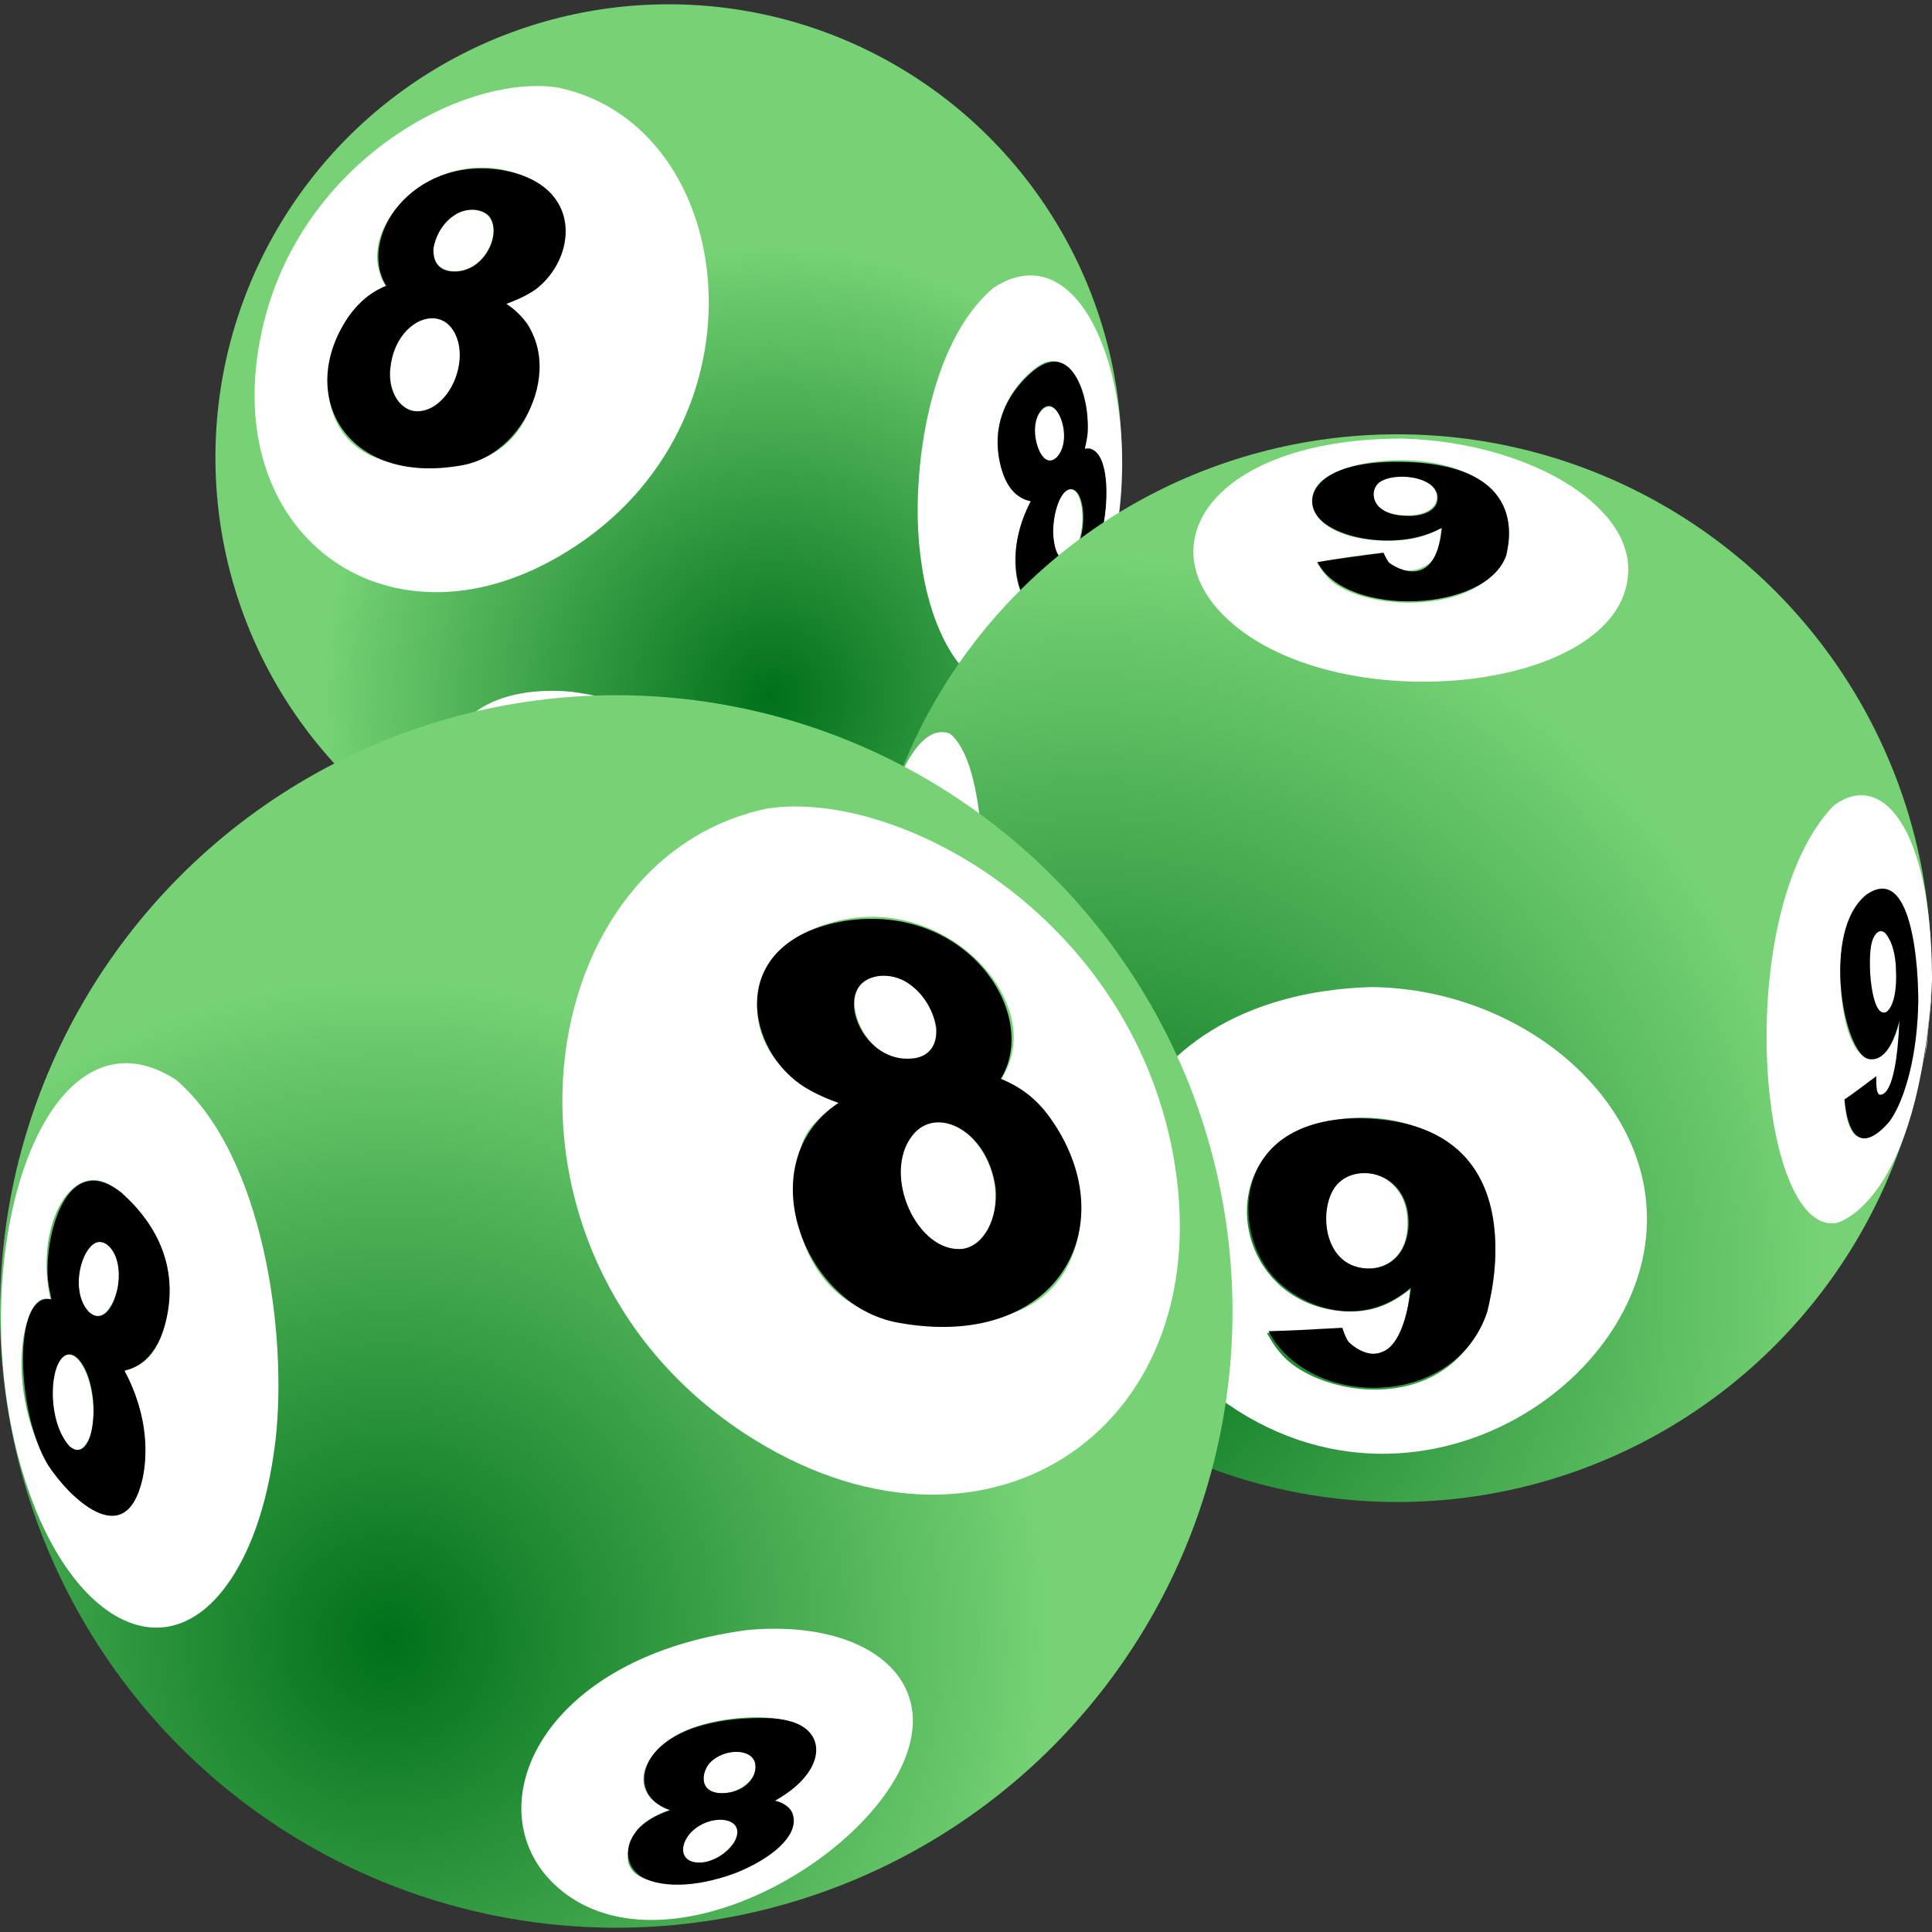
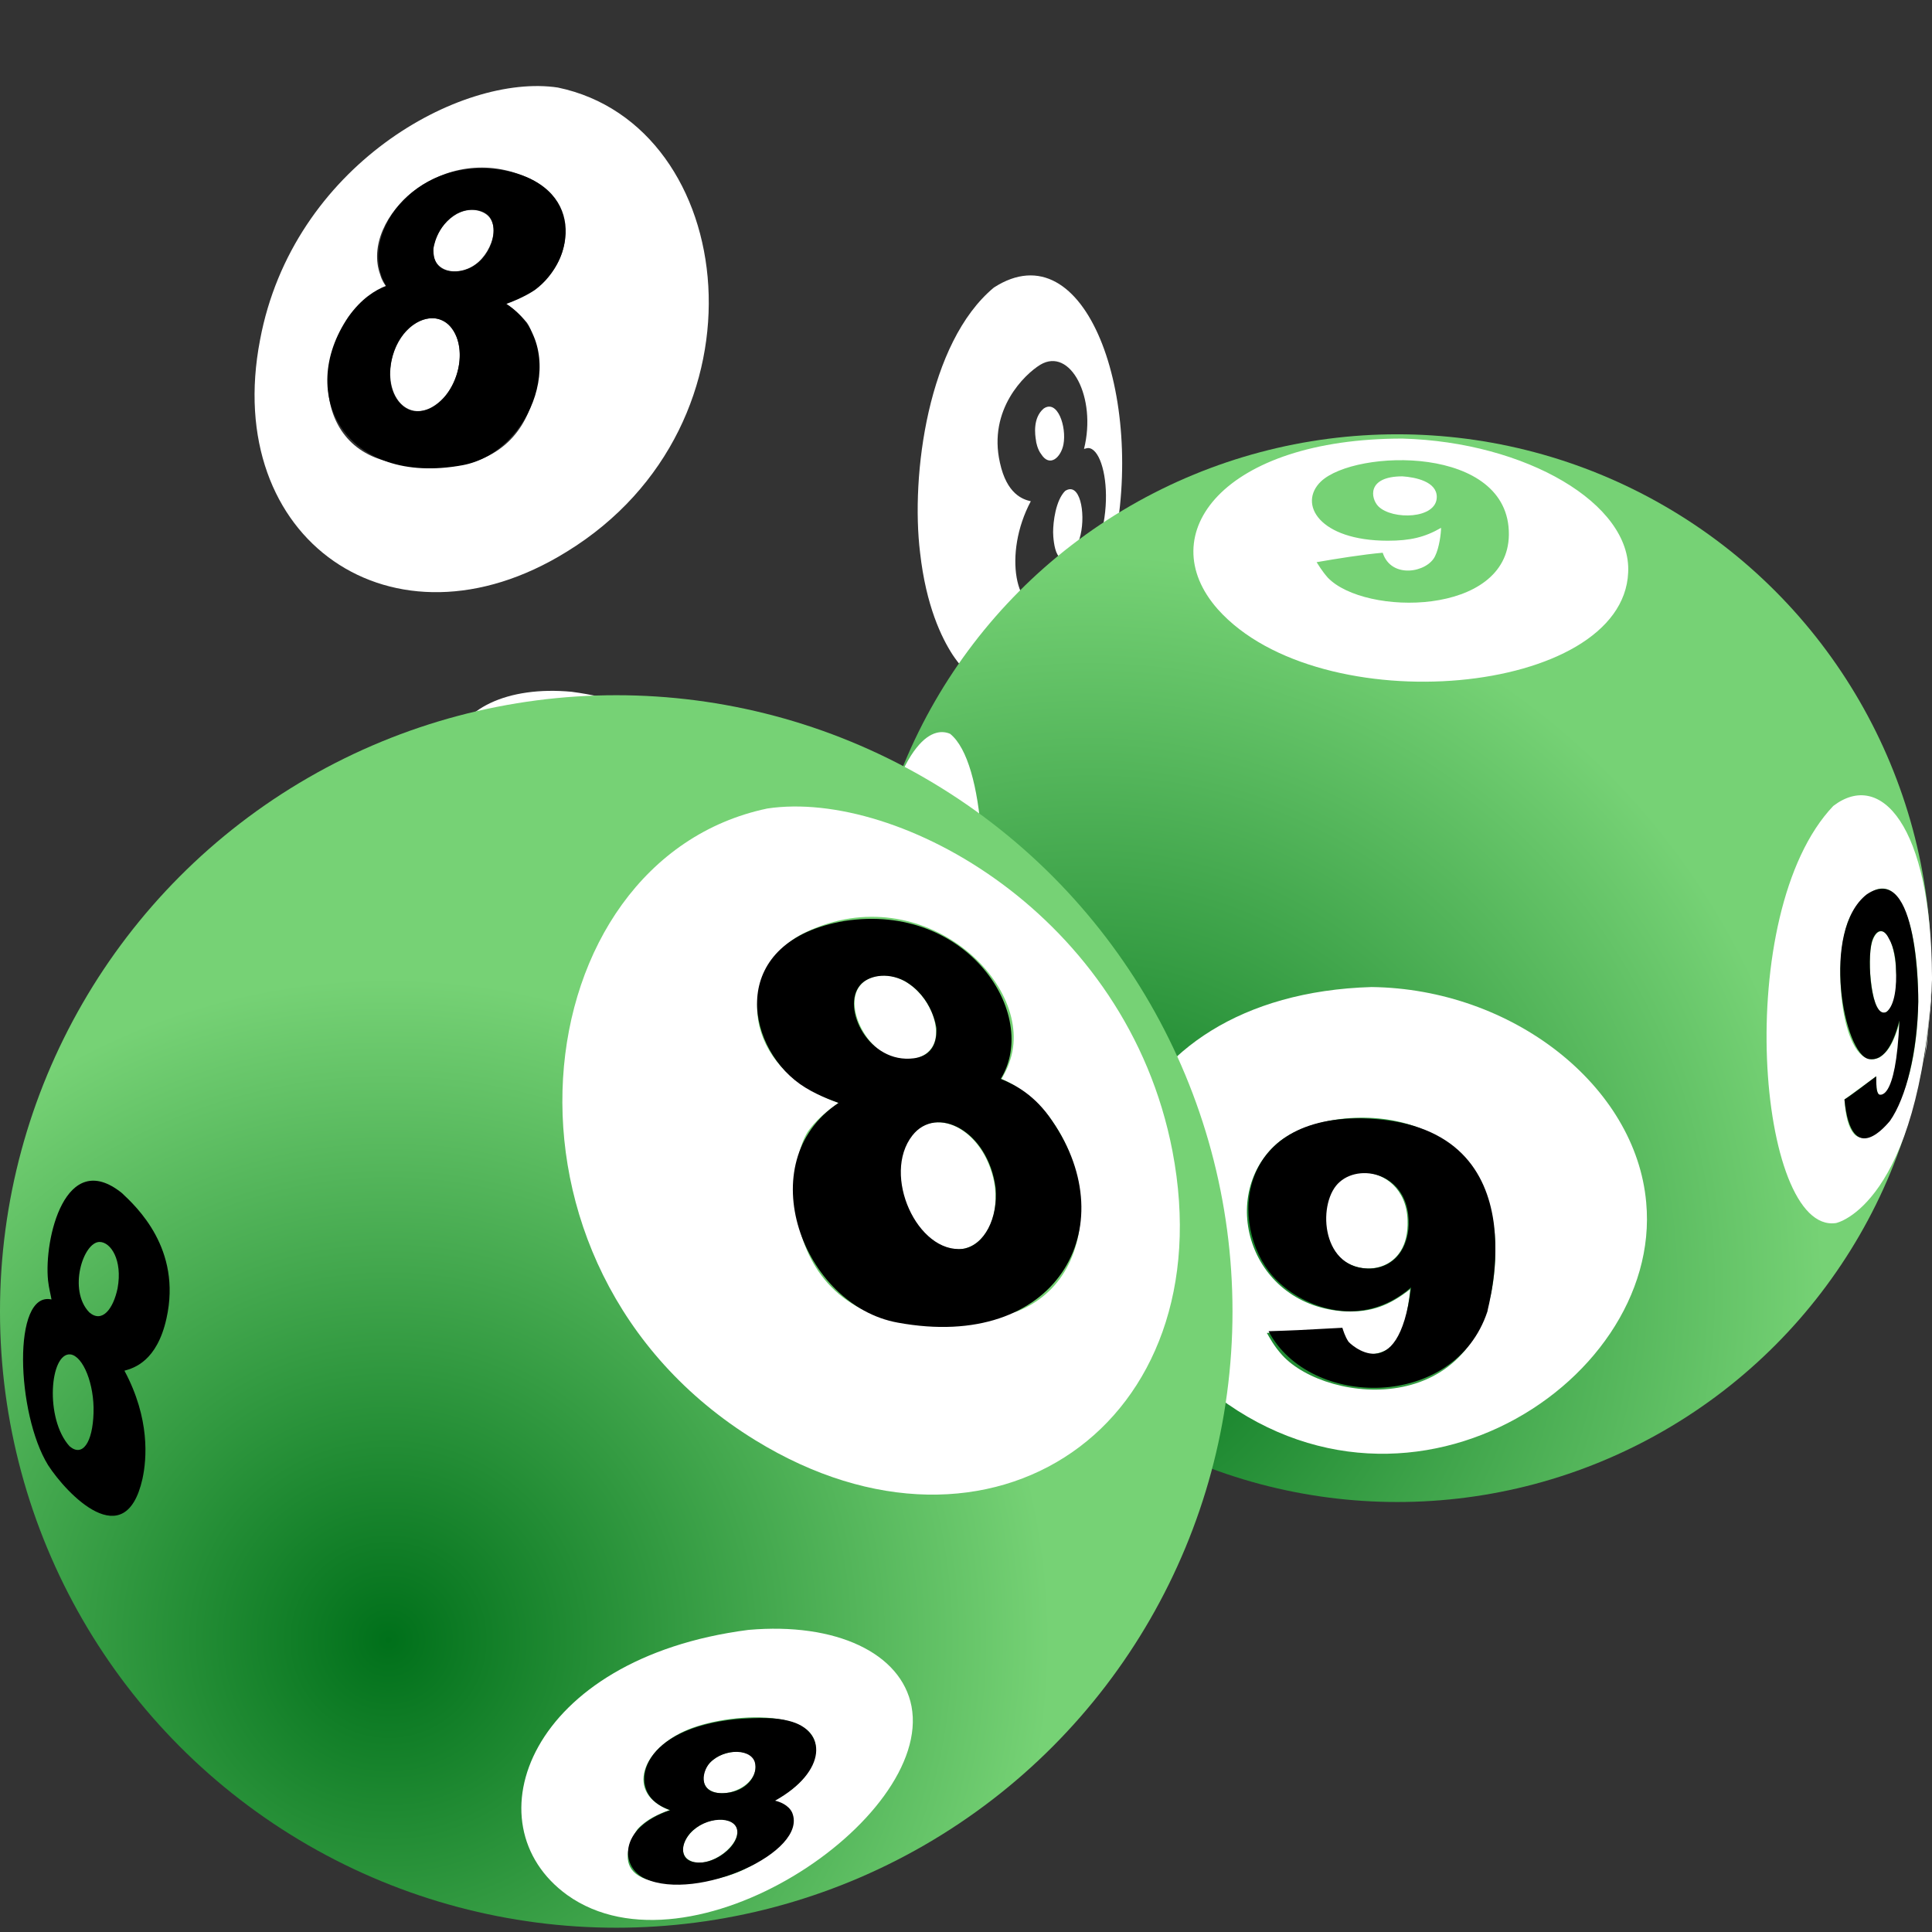
<svg xmlns="http://www.w3.org/2000/svg" version="1.1" viewBox="0 0 800 800" xml:space="preserve">
  <rect x="0" y="0" width="800" height="800" fill="#333333" stroke="none" />
  <style type="text/css">
	.st0{fill:url(#c);}
	.st1{fill:#fff;}
	.st2{fill:#000;}
	.st3{fill:url(#b);}
	.st4{fill:url(#a);}
</style>
  <g transform="matrix(3.554 0 0 3.554 -104.49 -102)">
    <radialGradient id="c" cx="119.35" cy="109.95" r="52.589" gradientUnits="userSpaceOnUse">
      <stop style="stop-color:#00701a" offset="0" />
      <stop style="stop-color:#76d275" offset="1" />
    </radialGradient>
-     <circle class="st0" cx="107.3" cy="82" r="52.8" style="fill:url(#c)" />
    <path class="st1" d="m152.1 90.7c0 0.5 0.1 1.9 0.5 2.6 0.8 1.4 2.1 0.2 2.7-2.3 0.6-2.6-0.1-6.2-1.8-5.1-1.1 1.1-1.4 3.6-1.4 4.8m-2-10.7c0 0.2 0.2 1.1 0.6 1.6 1 1.6 2.3 0.4 2.6-1.1 0.4-2.1-0.7-5.3-2.3-4.2-1.3 1.1-1 3.1-0.9 3.7m-4.2 2.6c-1.4-6.2 2.9-10.3 4.7-11.4 3.5-2.1 6.6 3.8 5.1 9.8 0.1 0 0.3-0.1 0.5-0.1 2.4 0.1 3.8 10.7-2.2 16.7-0.4 0.4-1.5 1.4-2.7 1.8-3.5 1.1-5.1-6.1-1.8-12.3-0.9-0.2-2.8-0.8-3.6-4.5m-9.3 10.5c0.7 6.2 2.5 9.9 3.8 11.9 6 9 15.5 2.7 18.7-12.4 3.8-17.6-3.2-37.3-13.9-30.4-7.7 6.4-9.7 21.9-8.6 30.9" />
-     <path class="st2" d="m152.1 90.7c0-2.4 0.9-4.9 2-5 1.8-0.2 2.2 5.5 0.1 7.9-1.1 0.9-2-0.3-2.1-2.9m-2-10.7c-0.5-2.4 0.6-4 1.5-4 1.4 0 2.7 4.1 0.9 6-1.1 1-2-0.2-2.4-2m-4.2 2.6c0.8 3.7 2.7 4.3 3.6 4.5-2.2 4.2-1.9 7.6-1.5 9.3 1.4 6.5 6.5 1.3 8.1-1.2 2.8-4.5 3.2-14.9-0.3-14.2 0.1-0.5 0.2-0.9 0.3-1.6 0.4-3.6-1.5-11.4-6.3-7.5-1.3 1.1-5.2 4.7-3.9 10.7" />
    <path class="st1" d="m80.2 65.8c-2-0.3-4.5 1.6-5.2 5-0.8 4.3 2.1 7.2 5.1 5.1 3.8-2.6 3.8-9.4 0.1-10.1m4.7-12.6c-2.6-0.4-4.7 2.3-5 4.3-0.4 2.8 2.7 3.6 4.9 2 2.1-1.5 3.4-5.7 0.1-6.3m-8.2 29.7c-1.3-0.2-2.6-0.5-3.6-0.9-8.5-3.4-6.4-16.6 1.3-19.9-0.2-0.3-0.5-0.7-0.7-1.4-2.4-6.6 7.4-15.9 17.4-11.2 5.7 2.7 6.2 11.4-2.8 14.6 0.5 0.3 1.6 1.1 2.5 2.2 2.4 3.4 2.7 19-14.1 16.6m17.7-44c-11.3-1.7-30.9 9.1-34.7 29.4-4.5 23.3 15.5 37.2 35.7 24.7 24.3-14.9 20.1-49.7-1-54.1" />
    <path class="st2" d="m77.6 76.6c-1.8-0.3-3.1-2.6-2.7-5.2 0.6-5 5.1-7.1 7.1-4.5 2.6 3.4-0.4 10.2-4.4 9.7m4.2-16.3c-2-0.3-1.9-2.2-1.9-2.6 0 0 0.3-2.7 2.7-4.1 1.5-0.8 3.1-0.5 3.8 0.3 1.6 2.1-0.7 6.9-4.6 6.4m6-11.8c-10.5-1.6-16.8 8-13.4 13.5-1.3 0.5-2.9 1.5-4.4 3.6-6.2 9.1-0.3 19.8 13.3 17.3 8.1-1.5 12.7-13.8 5.1-18.8 0.6-0.2 2.1-0.8 3.3-1.6 4.8-3.5 6-12.3-3.9-14" />
    <path class="st1" d="m98.6 125.6c-1.1-0.1-1.7 0.4-1.7 1-0.1 1.5 2.8 3.5 4.3 2.4 1.1-0.9-0.3-3.2-2.6-3.4m-1.4-5.8c-1.2-0.1-1.8 0.4-1.9 1-0.3 1.9 2.6 3.2 4 2.2 1.1-0.7 0.5-2.9-2.1-3.2m3.6 11.1c-1-0.1-3-0.4-4.7-1.2-2.8-1.4-5.7-4.7-2.3-5.8-0.7-0.4-2.5-1.4-3.2-3.1-2.1-4.8 6.6-4.6 10.6-3s5.5 5.4 1.6 6.9c0.9 0.3 2 0.7 2.7 1.6 0 0.1 3.7 5.4-4.7 4.6m-4.8-21.6c-7.5-0.7-13.1 2-14 6.6-1.8 9.7 19 23.7 29.5 16.1 8.5-6.1 3.3-20.2-15.5-22.7" />
    <path class="st2" d="m99.9 129.2c-1.5-0.1-3.2-1.6-3-2.7 0.1-1.4 2.7-1.3 4 0.2 1 1.1 1 2.7-1 2.5m-2-5.9c-1.6-0.2-2.7-1.4-2.6-2.4 0.1-1.4 2.7-1.5 3.9-0.1 0.8 0.7 1.1 2.7-1.3 2.5m-0.9-6.3c-1.9-0.2-3.4-0.1-4.5 0.1-3.3 0.8-3.3 4.3 1.2 6.9-0.3 0.1-1.2 0.3-1.4 1-1.4 3.3 8.1 7.6 12.6 5.7 2.1-0.9 2.4-4.3-2.2-5.9 0.2-0.1 0.8-0.3 1.3-0.7 2.1-1.6 1.1-6.3-7-7.1" />
    <radialGradient id="b" cx="156.32" cy="178.86" r="85.587" gradientUnits="userSpaceOnUse">
      <stop style="stop-color:#00701a" offset="0" />
      <stop style="stop-color:#76d275" offset="1" />
    </radialGradient>
    <circle class="st3" cx="192.2" cy="141.5" r="62.2" style="fill:url(#b)" />
    <path class="st1" d="m192.8 84.2c-4.2 0-3.7 2.6-2.8 3.5 1.6 1.6 6.8 1.5 6.8-1.1 0-1.8-2.5-2.3-4-2.4m-1.7 7.5c-8 0-10.5-4.3-7.8-6.9 4-3.8 22-4.3 21.9 6.2-0.1 9.5-16.8 9.5-21.1 5-0.7-0.8-1.1-1.5-1.3-1.8 2.3-0.4 5.4-0.9 7.7-1.1 1 3.1 5.2 2.3 6.1 0.4 0.5-1 0.7-2.7 0.7-3.3-1.9 1.1-3.6 1.5-6.2 1.5m1.7-11.9c-20.8 0-29.3 11.1-21.5 19.9 11.9 13.3 47.2 10.1 47.8-4.3 0.4-8-11.9-15.2-26.3-15.6" />
-     <path class="st2" d="m193.2 88.8c-4-0.1-4.3-2.8-3.2-3.8 1.6-1.4 7-0.9 6.9 1.8-0.1 1.6-2.1 2.1-3.7 2m-0.7-6.3c-9.9-0.1-11.6 4.3-9.3 6.7 2.2 2.3 9.2 3.7 14.2 1-0.8 8.1-6.2 4.1-6.2 4-0.3-0.4-0.5-0.9-0.6-1.1-2.3 0.3-5.4 0.7-7.7 1.1 3.3 6.5 19.7 5.9 22-0.8 0.2-1.1 3-10.7-12.4-10.9" />
    <path class="st1" d="m188.4 165.3c-5.4 0-5.5 7.4-2.9 9.9 2.5 2.4 8.1 1.7 7.9-4.3-0.1-3.7-2.7-5.5-5-5.6m-2.2 16.2c-11.1-0.6-14.9-13.2-8.2-19.4 5.8-5.4 26.5-5.7 25.6 13.5-0.9 18.8-19.6 16.7-24.8 11-1-1.1-1.5-2.1-1.8-2.6 5.2-0.2 5.5-0.2 8.6-0.4 1.3 4.2 5.7 3.2 6.9 0.8 0.7-1.4 1.1-4.3 1.2-5.5-2.4 1.9-4.5 2.7-7.5 2.6m3-37.8c-30.5 0.9-38.9 28.4-21.2 45 23.3 21.8 55.2 1.6 53.2-19.9-1.2-13.6-15.6-24.9-32-25.1" />
    <path class="st2" d="m188.7 176.5c-5.5-0.2-5.8-7.9-3.2-10.1 2.6-2.3 8.5-0.8 8 5.5-0.4 3.5-2.8 4.7-4.8 4.6m-0.6-17.5c-15.4-0.2-15.4 13.6-9.9 18.9 3.1 3.1 9.8 5.8 15.6 0.8-1.5 12.1-7.3 6.4-7.3 6.3-0.4-0.6-0.6-1.3-0.7-1.6-5.4 0.3-5.6 0.3-8.6 0.4 4.8 9.1 21.7 9.2 25.5-2.3-0.1-0.1 6.6-22-14.6-22.5" />
    <path class="st1" d="m254.4 145.2c0-0.7 0.1-1.6 0.1-2.2-0.2 2.8-0.5 6.4-0.9 9.2l0.3-1.8c0.1-1.6 0.4-3.7 0.5-5.2" />
    <path class="st1" d="m250.3 141.6c-0.2-3.2-1.2-5-2.2-4.2-0.9 0.9-0.9 3.1-0.8 4.7 0.1 1.1 0.4 4.6 1.6 4.6 0.9-0.1 1.7-2.1 1.4-5.1m2.6 3.8c-0.2 13.2-5.6 17.2-7.4 15.5-0.8-0.8-1.1-2.4-1.2-4.1 1.1-0.8 2.6-1.9 3.7-2.7 0 1.1 0 2.9 1 2 1.5-1.3 1.7-6.7 1.8-8.5-0.8 2.8-1.5 3.7-2.4 4.3-4.2 2-5.7-10.3-3.7-15.8 0.6-1.6 4.2-7 6.6-1.4 1.5 3.4 1.6 8.6 1.6 10.7m1.6-2.9c-0.1-17.7-6-24.1-11.5-19.9-11.9 12.5-8.8 49.9 0.3 48.6 0.1 0 9.7-2.1 11.2-28.3v-0.4" />
    <path class="st2" d="m250.3 141.6c0.1 1.9-0.1 4.2-1.1 5-1.8 0.9-2.3-6-1.7-8.2 0.4-1.3 1.3-1.8 2-0.3 0.6 1 0.8 2.6 0.8 3.5m2.6 3.8c0-0.2 0.1-16.6-6-12.5-5.4 4.2-2.7 18.8 0.3 19.2 1.5 0.2 2.7-1.3 3.5-4.5-0.4 9.8-2.4 8.6-2.4 8.6-0.3-0.3-0.3-1.1-0.3-2.1-1.1 0.8-2.6 2-3.7 2.7 0.8 8.3 5.1 2.7 5.3 2.5 1.9-2.7 3.2-8.1 3.3-13.9" />
    <path class="st1" d="m130.5 149.2c0 0.2 0.1 0.5 0.1 0.7-0.2-2.6-0.5-6-0.6-8.5 0.3-6.7 0.3-6.8 0.9-10.5 0.5-2.4 1.2-5.5 1.9-7.9l-0.1 0.3c-3.2 11.5-2.8 21.2-2.2 25.9" />
    <path class="st1" d="m134.6 132.8c0.7-2.9 0.8-5 0.2-5.5-1.3-0.5-2.6 6.4-2 7.9 0.3 0.7 0.9 0.4 1.3-0.9 0.2-0.4 0.3-0.9 0.5-1.5m1.7 7c-0.6 3.8-1.9 11.8-4.6 8-0.9-1.3-1.3-4-1.3-8.1 0.3 0.3 0.8 0.7 1.2 1-0.1 4.2 0.9 3.3 0.9 3.3 0.3-0.3 0.3-0.3 1.2-5.9-0.8 1.3-1.3 1.5-1.8 0.9-2.1-3.1 1-16.9 3.6-16.2 3.4 1 1.9 10.3 0.8 17m6.5 4c2-11.3 1.4-26.3-2.7-29.6-1.6-0.7-5.8-0.5-9.2 16.7-0.8 6.5-0.9 6.7-0.9 10.5 0.1 2.6 0.3 6 0.6 8.5l0.2 1.1c2.2 11.7 6.2 7.6 7.4 6.1 2.6-3.5 4.1-10.5 4.6-13.3" />
    <path class="st2" d="m134.6 132.8c-0.5 2.2-1.1 3.1-1.6 2.6-1.2-1.6 0.8-8.4 1.8-8.2 0.4 0.2 0.8 1.8-0.2 5.6m1.7 7c1.5-9 2.2-14.2-0.3-16.6-2.6-2.1-5.4 8.8-4.8 14 0 0 0.5 3.6 2 1.6 0.1-0.2 0.3-0.4 0.4-0.6-0.3 1.6-0.4 3.3-0.8 4.9-0.1 0.4-0.4 1.4-0.8 1-0.5-0.5-0.5-2.6-0.5-3.3-0.4-0.3-0.9-0.7-1.2-1-0.2 10.7 3.2 8.8 3.2 8.8 1.5-1.1 2.2-5.2 2.8-8.8" />
    <radialGradient id="a" cx="74.664" cy="219.77" r="77.142" gradientUnits="userSpaceOnUse">
      <stop style="stop-color:#00701a" offset="0" />
      <stop style="stop-color:#76d275" offset="1" />
    </radialGradient>
    <circle class="st4" cx="101.2" cy="181.5" r="71.8" style="fill:url(#a)" />
-     <path class="st1" d="m40.3 193.3c0-1.6-0.4-5-2.1-6.5-2.3-1.5-3.2 3.3-2.4 6.9 0.8 3.5 2.6 5 3.7 3.1 0.7-0.9 0.8-2.8 0.8-3.5m2.8-14.5c0.2-0.8 0.6-3.5-1.2-5.1-2.2-1.5-3.8 2.9-3.2 5.7 0.4 2.2 2.2 3.7 3.5 1.6 0.6-0.8 0.8-1.9 0.9-2.2m5.7 3.5c-1.1 5.1-3.7 5.8-4.9 6.1 4.5 8.5 2.2 18.2-2.5 16.7-1.7-0.5-3.1-1.9-3.7-2.4-8.1-8.2-6.3-22.6-3-22.7 0.2 0 0.5 0 0.6 0.1-1.9-8.2 2.2-16.2 7-13.3 2.5 1.5 8.3 7.1 6.5 15.5m12.7 14.2c1.4-12.1-1.3-33.2-11.6-42-14.6-9.4-24.1 17.4-19 41.3 4.4 20.6 17.3 29.1 25.4 16.9 1.8-2.7 4.2-7.7 5.2-16.2" />
    <path class="st2" d="m40.3 193.3c-0.1 3.5-1.3 5.2-2.8 3.9-2.9-3.2-2.3-10.9 0.1-10.7 1.5 0.2 2.8 3.5 2.7 6.8m2.8-14.5c-0.5 2.4-1.8 4.1-3.3 2.8-2.5-2.6-0.7-8.2 1.2-8.2 1.3 0 2.7 2.1 2.1 5.4m5.7 3.5c1.8-8.1-3.5-13-5.2-14.6-6.6-5.3-9.1 5.4-8.6 10.2 0.1 0.9 0.3 1.6 0.4 2.2-4.6-1-4.1 13.3-0.4 19.3 2.2 3.4 9 10.5 11 1.6 0.5-2.3 0.9-7-2.1-12.6 1.1-0.3 3.8-1.1 4.9-6.1" />
    <path class="st1" d="m138.1 159.5c-5.1 0.9-5.1 10.2 0.1 13.8 4.1 2.9 8.1-1.1 7-7-1-4.7-4.4-7.2-7.1-6.8m-6.4-17.1c-4.5 0.8-2.7 6.5 0.1 8.6 3 2.2 7.2 1.1 6.6-2.7-0.3-2.8-3.2-6.4-6.7-5.9m11.1 40.3c-22.8 3.2-22.5-17.9-19.1-22.4 1.2-1.6 2.7-2.6 3.4-3.1-12.3-4.4-11.6-16.2-3.8-19.9 13.7-6.5 27 6.2 23.7 15.2-0.3 0.9-0.7 1.5-0.9 1.9 10.4 4.5 13.3 22.5 1.8 27.1-1.6 0.5-3.3 0.9-5.1 1.2m-24-59.8c-28.6 6-34.4 53.3-1.4 73.6 27.5 16.9 54.7-1.9 48.6-33.7-5.3-27.5-31.9-42.2-47.2-39.9" />
    <path class="st2" d="m141.6 174.2c-5.3 0.6-9.5-8.6-5.9-13.2 2.8-3.6 8.8-0.6 9.7 6.1 0.3 3.5-1.3 6.7-3.8 7.1m-5.7-22.2c-5.3 0.7-8.5-5.9-6.3-8.5 0.9-1.1 3.1-1.6 5.2-0.5 3.3 1.9 3.7 5.5 3.7 5.5 0 0.5 0.2 3.1-2.6 3.5m-8.1-16c-13.5 2.3-11.8 14.3-5.2 19 1.7 1.2 3.7 1.9 4.5 2.2-10.4 6.9-4.2 23.6 6.9 25.6 18.5 3.4 26.5-11.1 18-23.5-2-3-4.3-4.2-6-4.9 4.6-7.5-3.9-20.6-18.2-18.4" />
    <path class="st1" d="m113 240.7c-3.1 0.3-5 3.4-3.5 4.6 2 1.5 6-1.3 5.8-3.3 0-0.7-0.8-1.4-2.3-1.3m1.9-7.9c-3.5 0.4-4.3 3.4-2.9 4.4 1.8 1.3 5.9-0.5 5.4-3.1 0-0.7-0.8-1.4-2.5-1.3m-4.8 15.2c-11.5 1-6.5-6.1-6.4-6.2 1-1.1 2.5-1.8 3.7-2.2-5.2-2-3.2-7.2 2.2-9.4s17.3-2.5 14.4 4.1c-1 2.3-3.4 3.6-4.4 4.2 4.6 1.4 0.7 6-3.1 7.8-2.2 1.2-4.9 1.6-6.4 1.7m6.5-29.4c-25.6 3.3-32.6 22.6-21.1 30.9 14.3 10.2 42.6-8.8 40.1-22-1.2-6.2-8.8-9.8-19-8.9" />
    <path class="st2" d="m111.2 245.7c-2.6 0.2-2.7-1.9-1.4-3.4 1.8-2 5.3-2.1 5.5-0.3 0.2 1.5-2 3.5-4.1 3.7m2.8-8.1c-3.3 0.3-2.9-2.4-1.9-3.5 1.7-1.8 5.1-1.7 5.3 0.2 0.2 1.4-1.1 3.1-3.4 3.3m1.2-8.6c-11 1.1-12.3 7.5-9.4 9.7 0.6 0.5 1.4 0.8 1.7 0.9-6.2 2.1-5.8 6.7-2.9 8 6 2.7 19-3.1 17.1-7.7-0.4-0.9-1.5-1.3-2-1.4 6.1-3.4 6.1-8.2 1.6-9.3-1.5-0.4-3.5-0.4-6.1-0.2" />
  </g>
</svg>